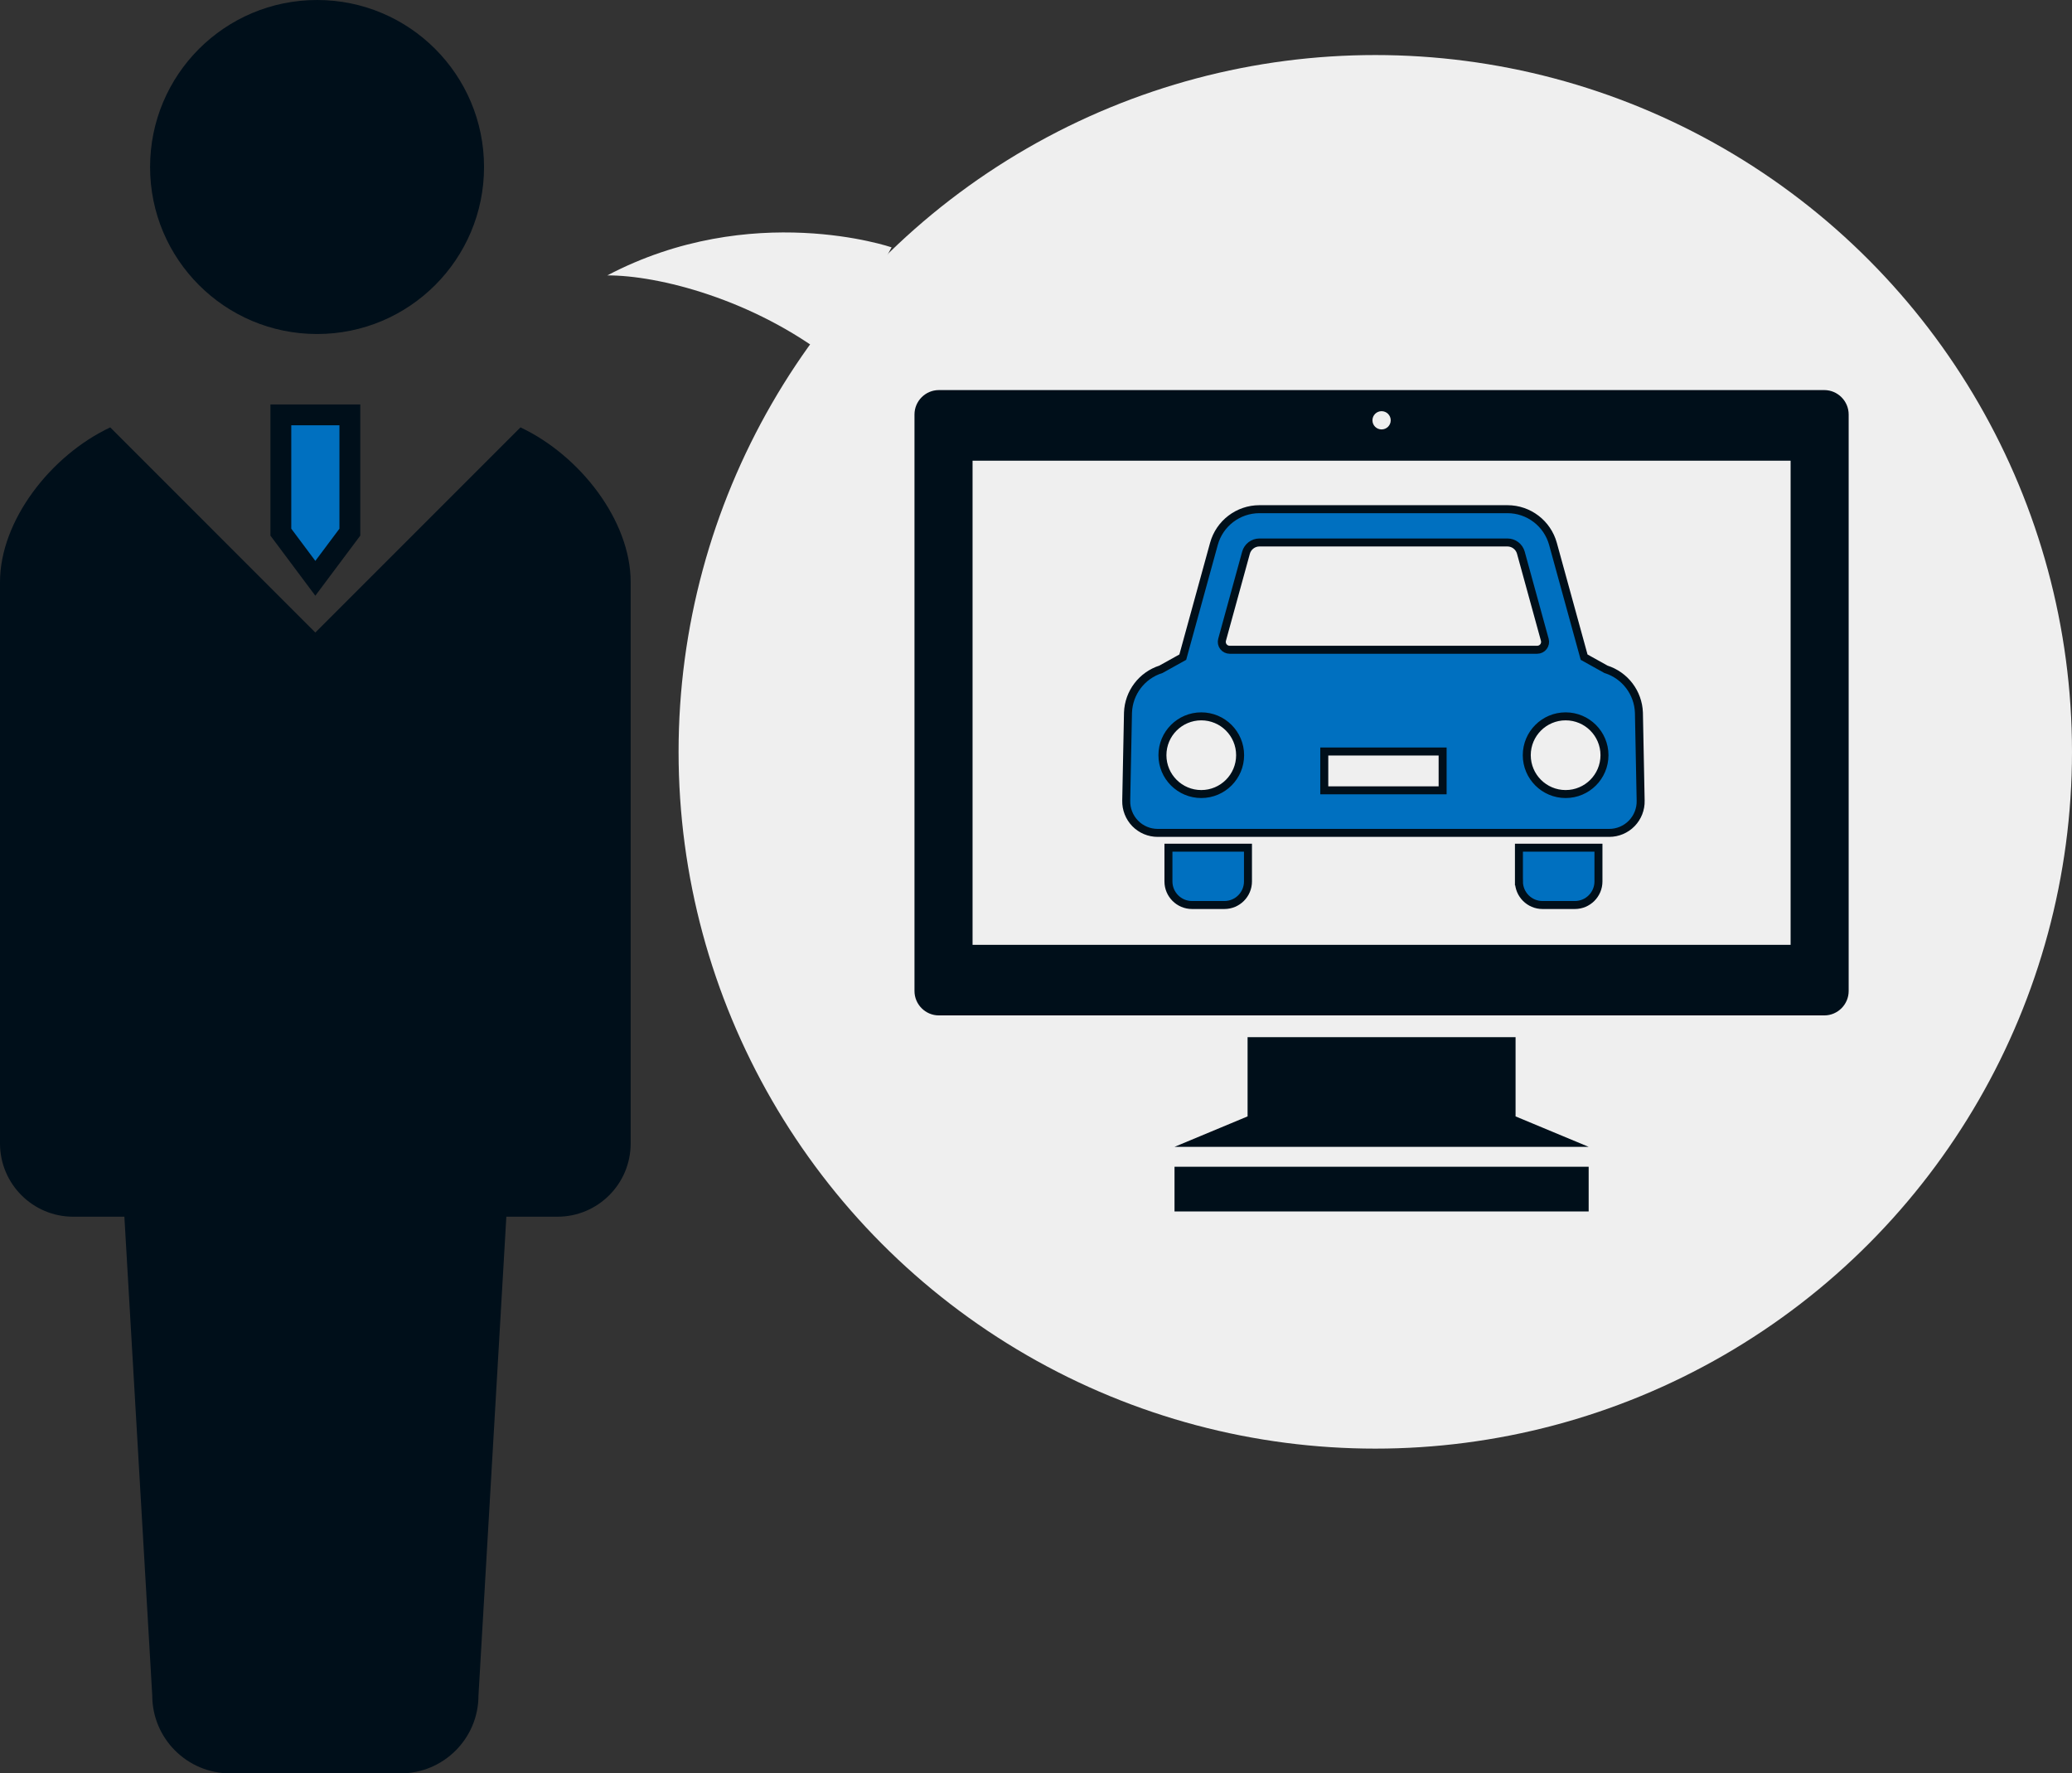
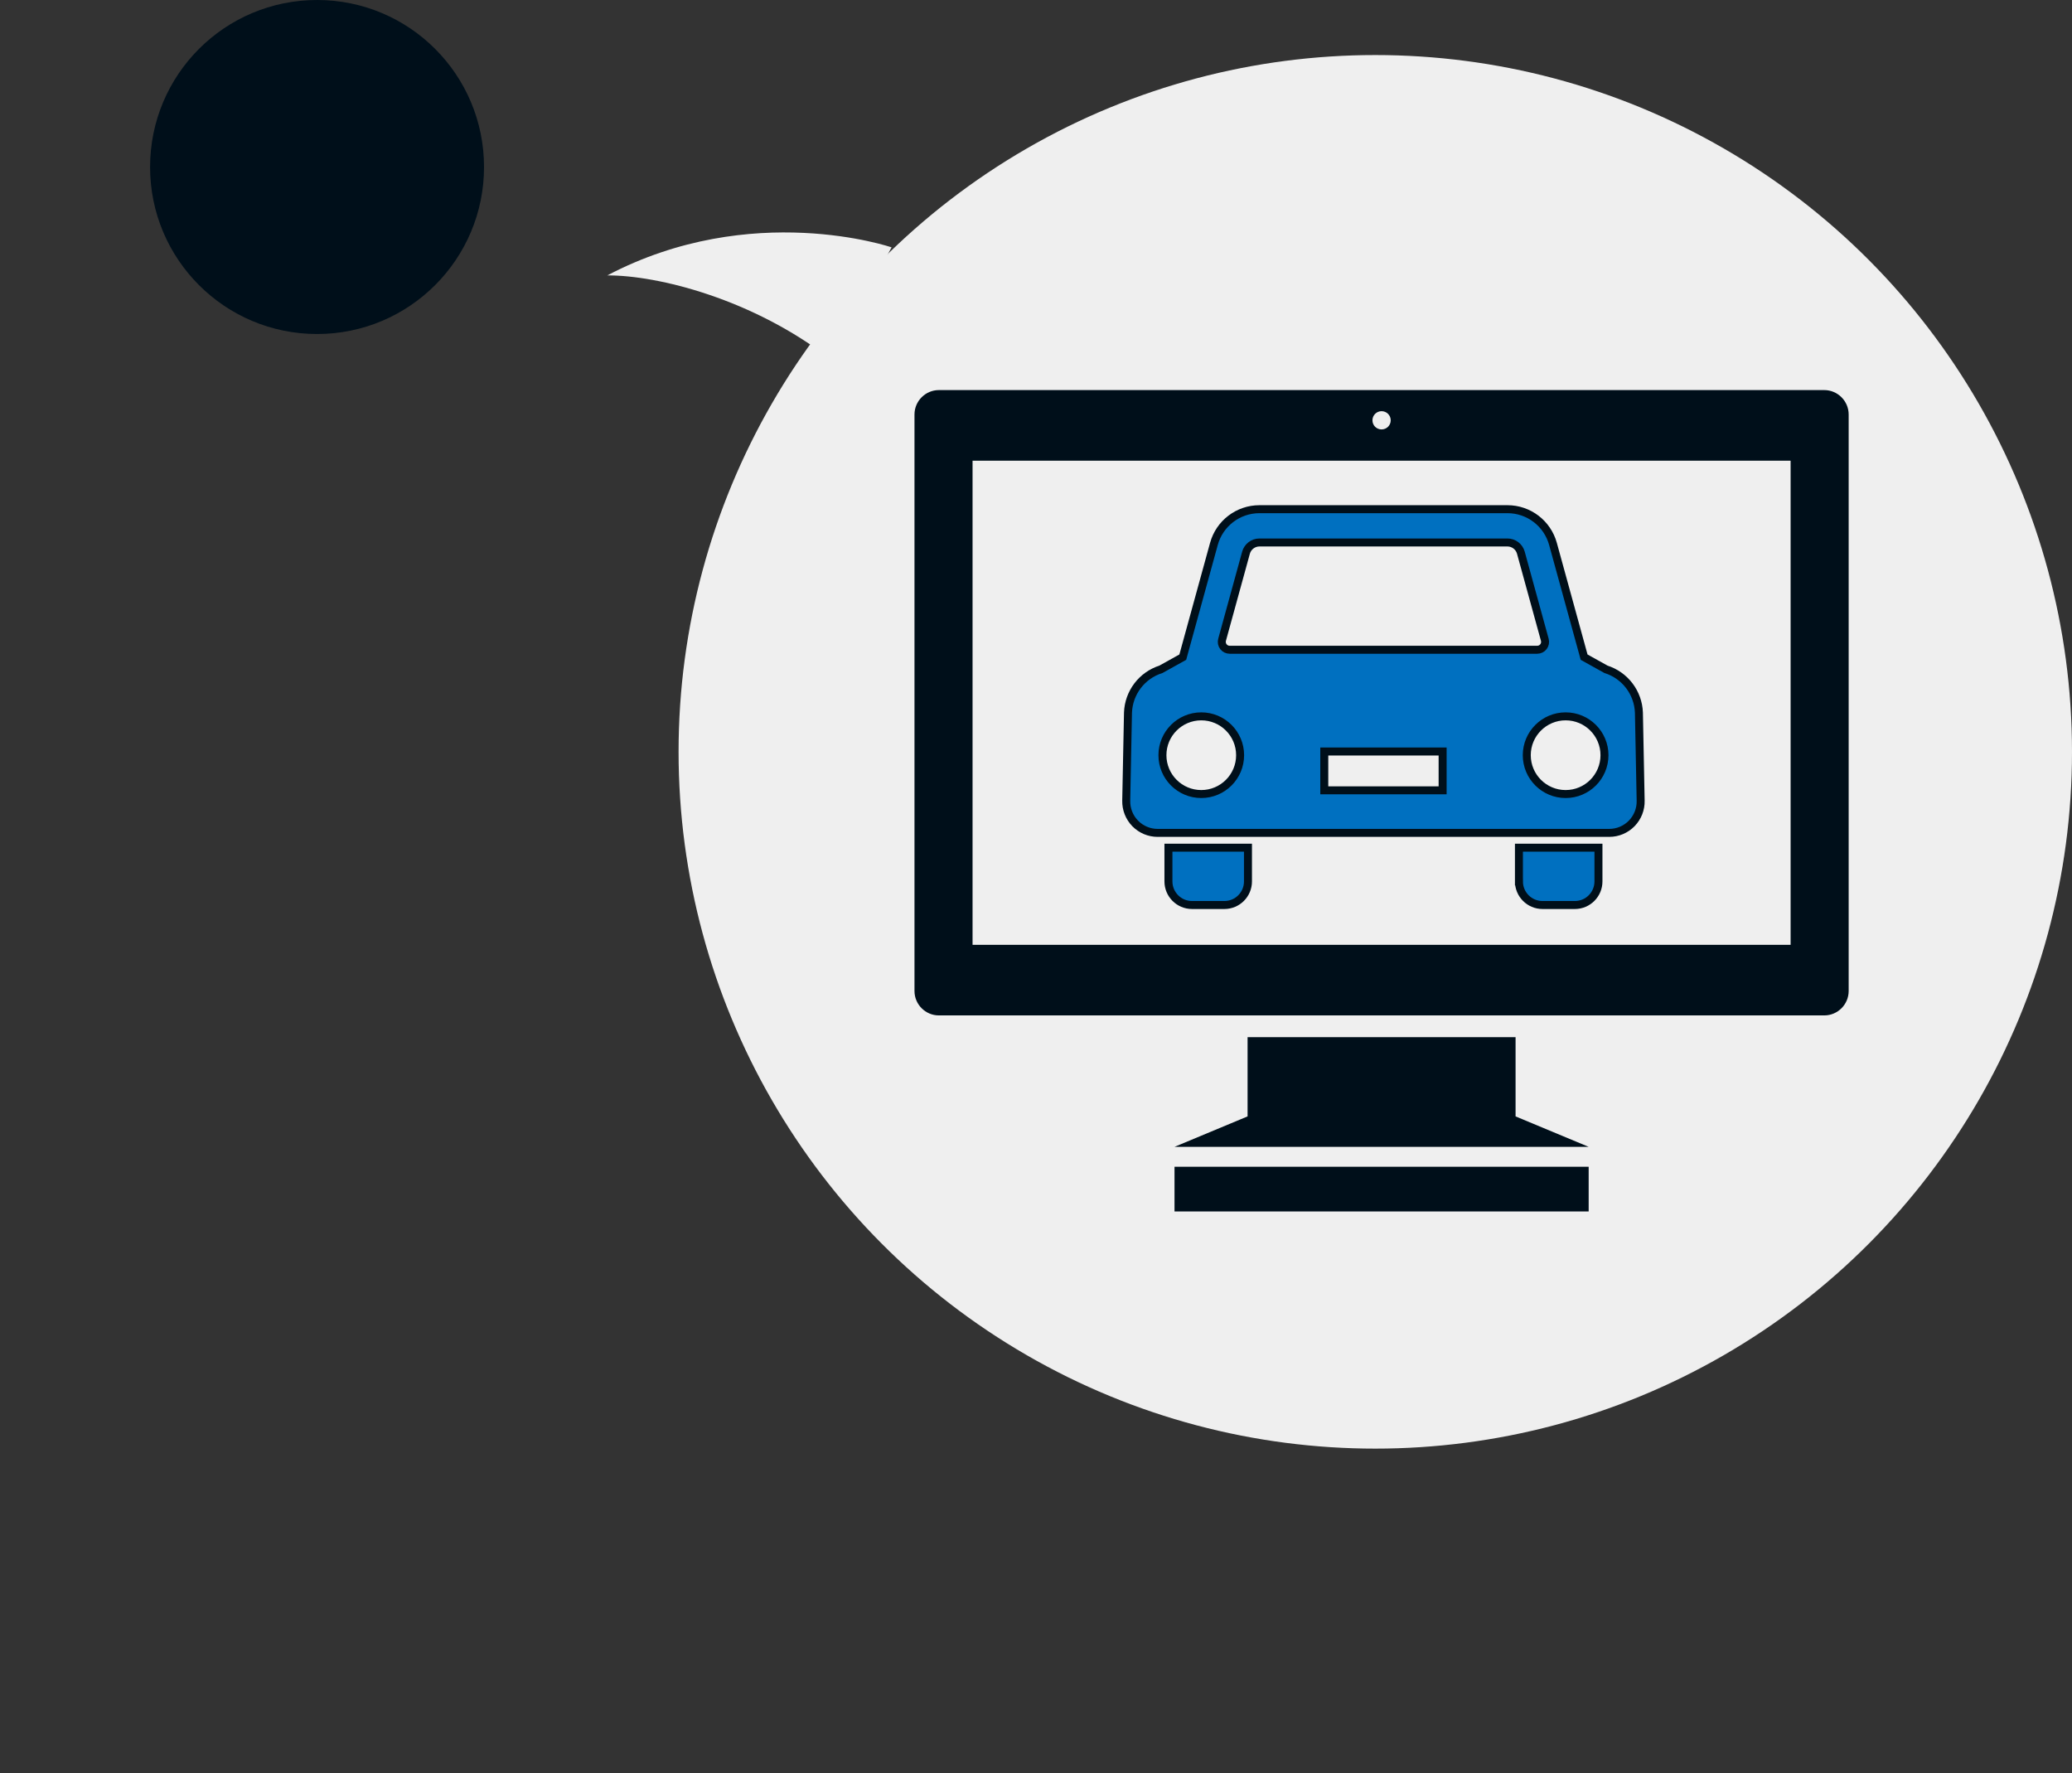
<svg xmlns="http://www.w3.org/2000/svg" version="1.1" id="_x32_" x="0px" y="0px" width="778.398px" height="666.141px" viewBox="25.503 87.875 778.398 666.141" enable-background="new 25.503 87.875 778.398 666.141" xml:space="preserve">
  <rect x="25.503" y="87.875" width="778.398" height="666.141" fill="#333333" stroke="none" />
  <circle fill="#EFEFEF" cx="542.164" cy="370.289" r="261.737" />
  <path fill="#EFEFEF" d="M360.447,180.785c0,0-52.488-18.001-106.797,10.539c19.05-0.077,54.817,8.891,84.023,31.594L360.447,180.785  z" />
  <g>
-     <path fill="#000F1A" d="M221.033,248.415l-77.068,77.059l-77.05-77.059c-22.411,10.556-41.412,35.081-41.412,58.122v210.854   c0,15.195,12.326,27.521,27.51,27.521c7.486,0,0,0,19.214,0l10.472,179.826c0,16.176,13.115,29.277,29.278,29.277   c6.825,0,19.406,0,31.988,0c12.604,0,25.185,0,32.008,0c16.165,0,29.281-13.104,29.281-29.277l10.471-179.826   c19.193,0,11.729,0,19.193,0c15.204,0,27.51-12.326,27.51-27.521V306.537C262.447,283.496,243.446,258.97,221.033,248.415z" />
    <path fill="#000F1A" d="M144.625,213.343c34.654,0,62.718-28.095,62.718-62.718c0-34.676-28.062-62.75-62.718-62.75   c-34.677,0-62.74,28.074-62.74,62.75C81.886,185.249,109.951,213.343,144.625,213.343z" />
    <g>
-       <polygon fill="#0070C0" points="131.013,287.77 131.013,243.704 156.936,243.704 156.936,287.768 143.967,305.103   " />
-       <path fill="#000F1A" d="M153.02,247.621v38.844l-9.052,12.098l-9.039-12.095v-38.847h9.035H153.02 M160.853,239.788h-16.889    h-16.868v49.284l16.868,22.572l16.889-22.572V239.788L160.853,239.788z" />
-     </g>
+       </g>
  </g>
  <g>
    <path fill="#0070C0" stroke="#000F1A" stroke-width="3" stroke-miterlimit="10" d="M464.458,418.969   c0,4.888,3.963,8.859,8.864,8.859h12.149c4.901,0,8.864-3.971,8.864-8.859v-12.675h-29.878V418.969z" />
    <path fill="#0070C0" stroke="#000F1A" stroke-width="3" stroke-miterlimit="10" d="M596.129,418.969   c0,4.888,3.963,8.859,8.858,8.859h12.15c4.9,0,8.864-3.971,8.864-8.859v-12.675h-29.873V418.969z" />
    <path fill="#0070C0" stroke="#000F1A" stroke-width="3" stroke-miterlimit="10" d="M641.202,355.584   c-0.262-7.508-5.221-14.031-12.381-16.296l-8.203-4.565l-11.703-42.553c-2.122-7.697-9.117-13.029-17.092-13.029   c0,0-17.759,0-21.928,0c-4.164,0-71.253,0-71.253,0c-7.986,0-14.981,5.332-17.098,13.029l-11.702,42.553l-8.203,4.565   c-7.161,2.265-12.122,8.788-12.38,16.296l-0.66,33.04c-0.071,3.186,1.138,6.264,3.354,8.547c2.229,2.283,5.279,3.562,8.463,3.562   h169.631c3.179,0,6.234-1.279,8.458-3.562c2.217-2.283,3.433-5.361,3.35-8.547L641.202,355.584z M484.605,328.206l8.994-32.722   c0.631-2.258,2.695-3.839,5.043-3.839h93.18c2.342,0,4.413,1.581,5.032,3.839l8.994,32.722c0.247,0.89,0.059,1.84-0.496,2.577   c-0.555,0.732-1.434,1.162-2.348,1.162H487.459c-0.926,0-1.799-0.431-2.354-1.162C484.547,330.046,484.358,329.097,484.605,328.206   z M476.791,386.142c-8.057,0-14.593-6.529-14.593-14.592c0-8.057,6.536-14.59,14.593-14.59s14.59,6.535,14.59,14.59   C491.381,379.612,484.847,386.142,476.791,386.142z M567.459,384.75h-44.458v-14.585h44.458V384.75z M613.67,386.142   c-8.057,0-14.599-6.529-14.599-14.592c0-8.057,6.542-14.59,14.599-14.59c8.062,0,14.592,6.535,14.592,14.59   C628.261,379.612,621.731,386.142,613.67,386.142z" />
  </g>
  <g>
    <rect x="466.739" y="526.145" fill="#000F1A" width="155.584" height="16.793" />
    <path fill="#000F1A" d="M710.852,234.403H378.209c-5.043,0-9.156,4.133-9.156,9.168v216.557c0,5.043,4.113,9.168,9.156,9.168   h332.644c5.034,0,9.147-4.125,9.147-9.168V243.571C720,238.537,715.886,234.403,710.852,234.403z M544.526,242.328   c1.896,0,3.438,1.542,3.438,3.427c0,1.906-1.542,3.427-3.438,3.427c-1.896,0-3.428-1.521-3.428-3.427   C541.098,243.871,542.63,242.328,544.526,242.328z M698.194,442.777H390.869V260.932h307.323v181.846H698.194z" />
    <polygon fill="#000F1A" points="594.863,477.478 494.189,477.478 494.189,507.23 466.739,518.669 622.323,518.669 594.863,507.23     " />
  </g>
</svg>